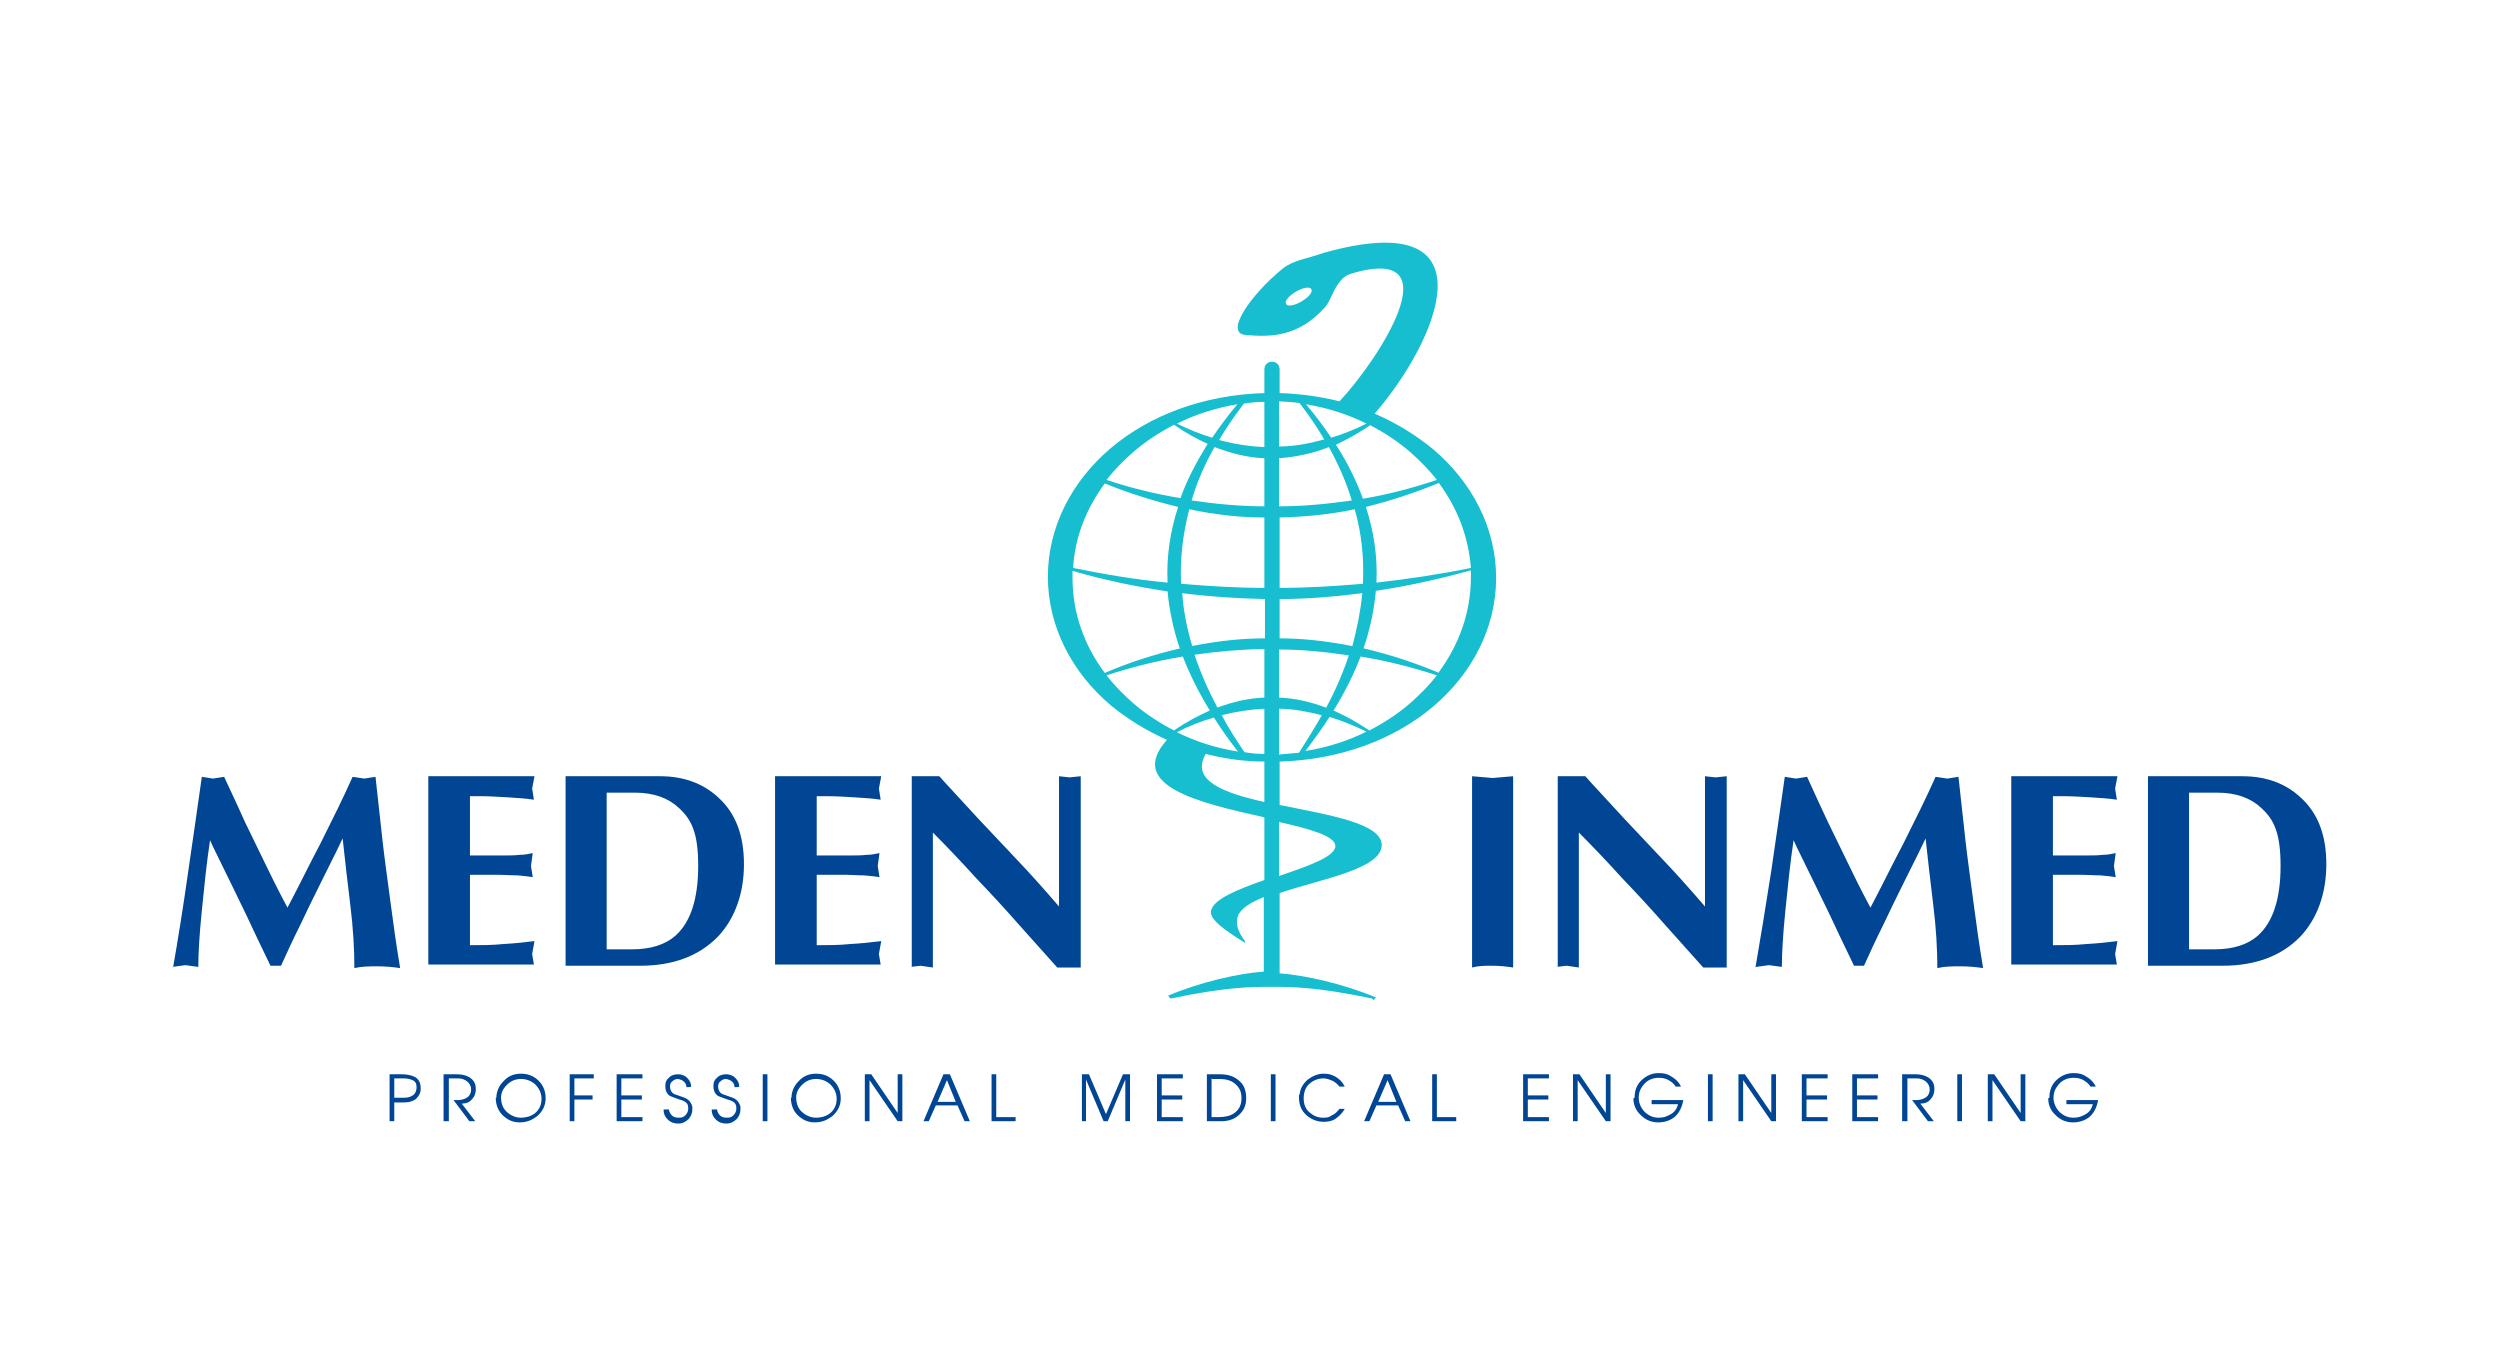
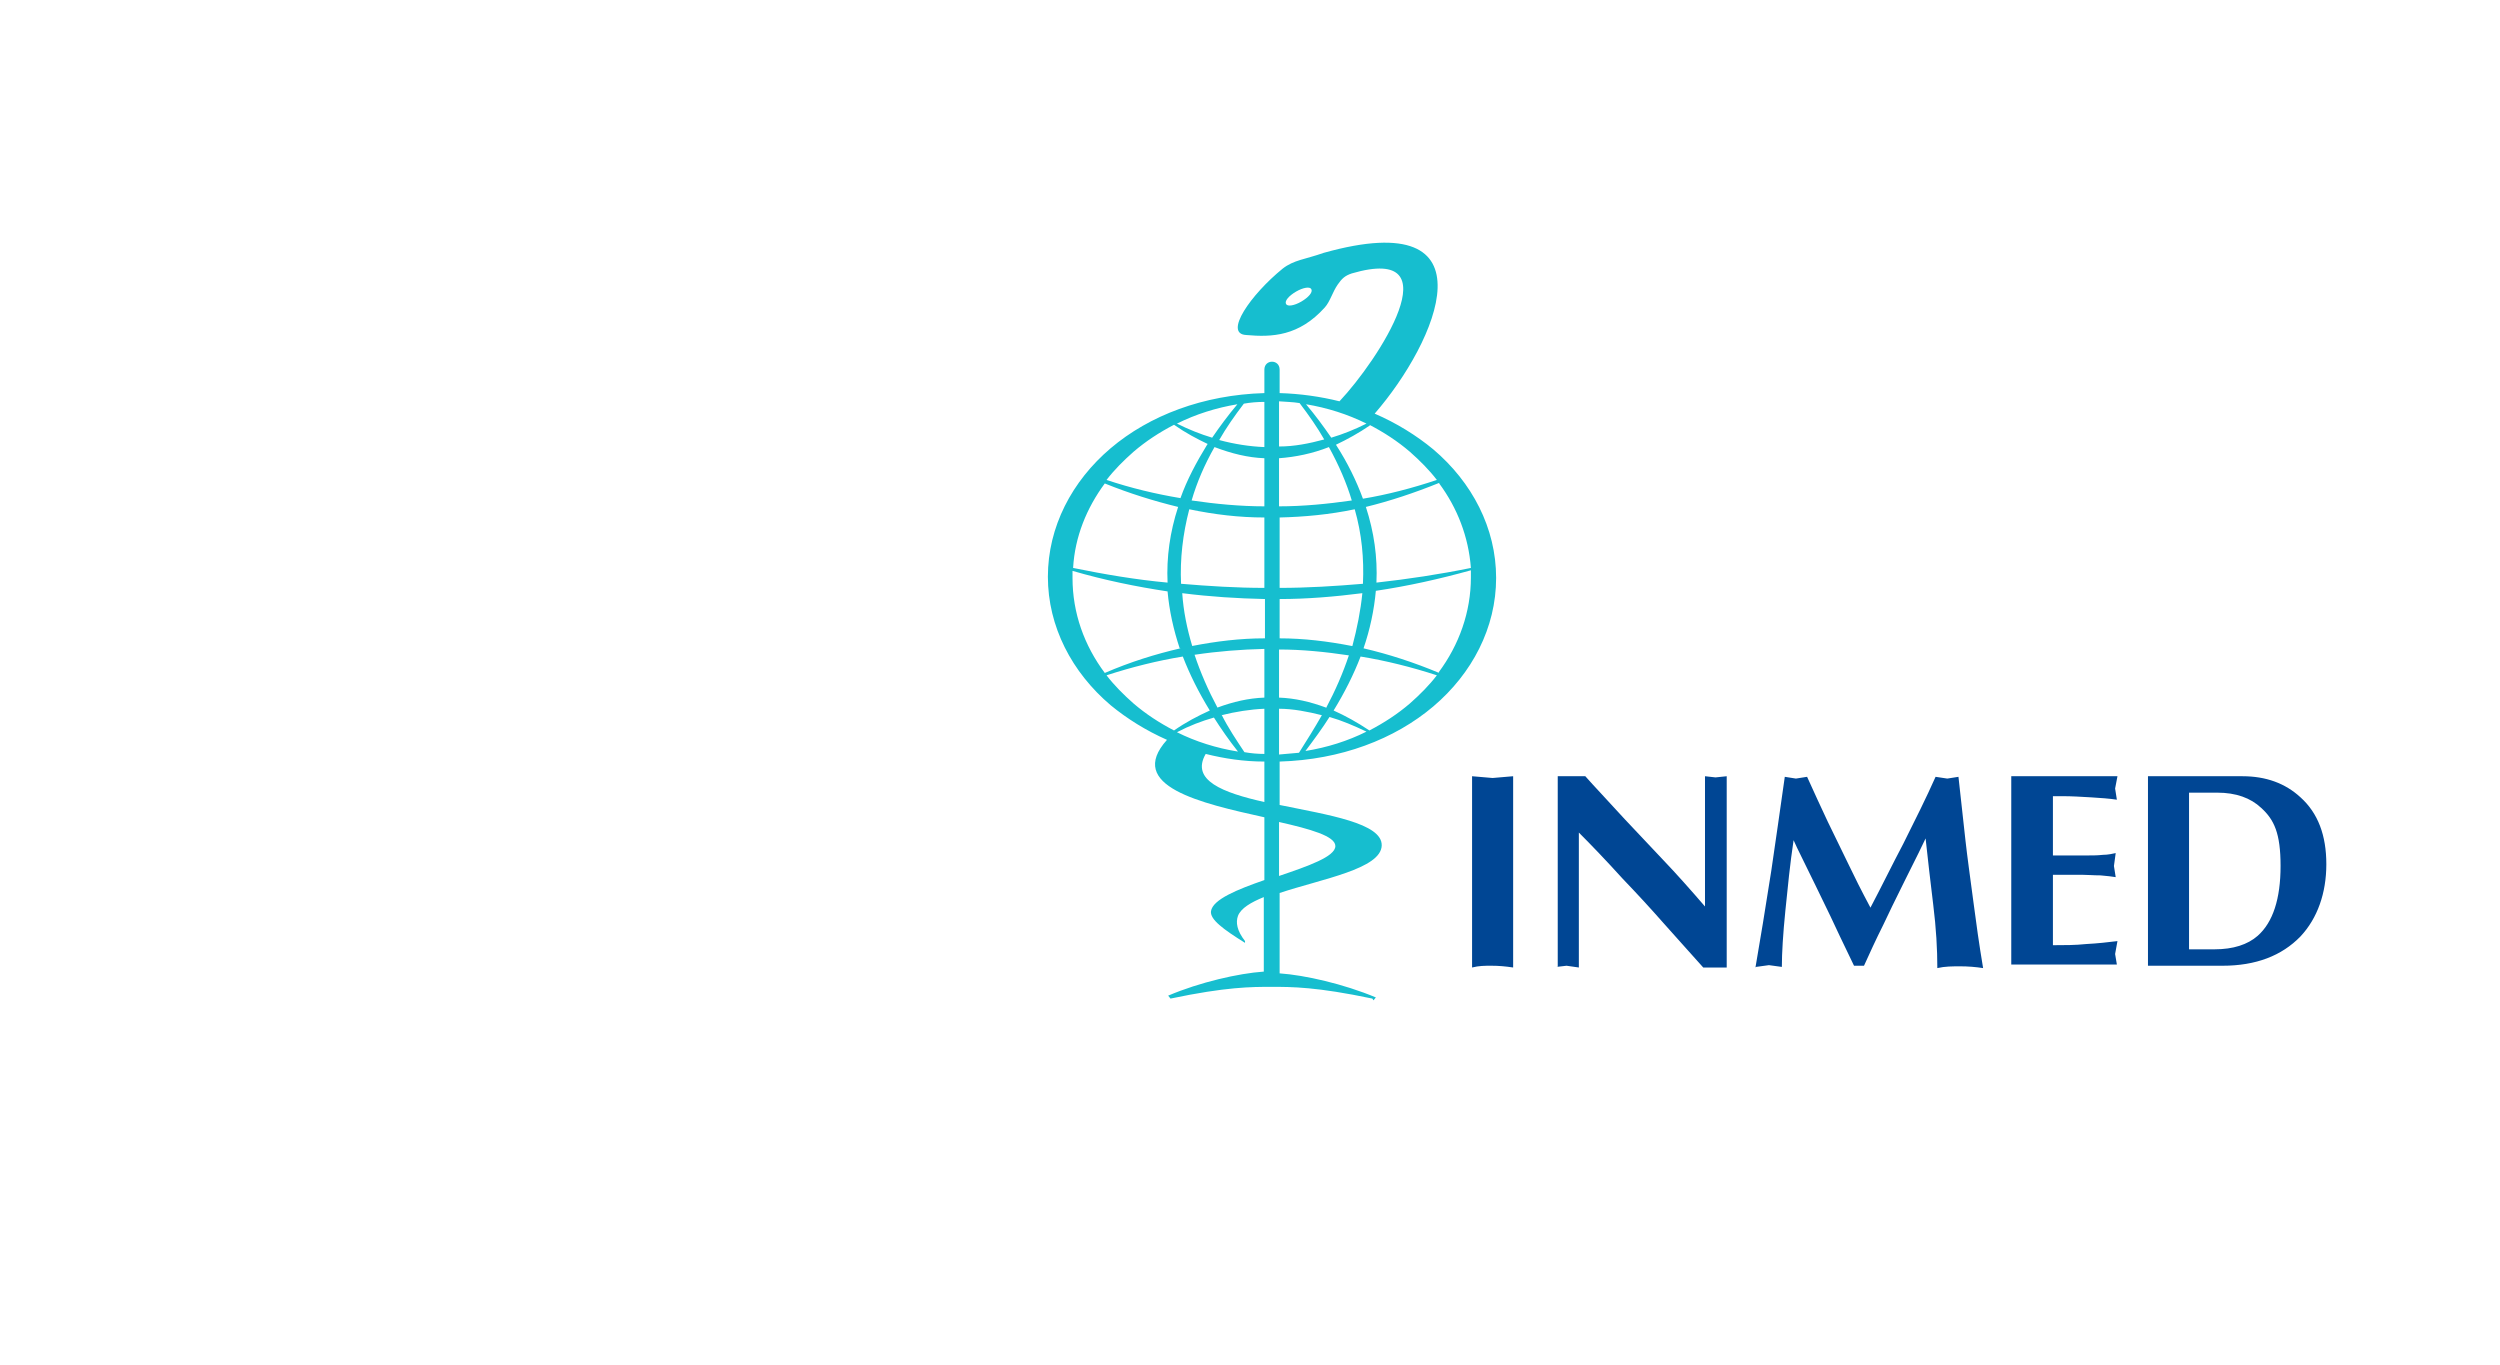
<svg xmlns="http://www.w3.org/2000/svg" id="Layer_1" version="1.1" viewBox="0 0 426.1 232.7">
  <defs>
    <style>
      .st0 {
        fill: #004694;
      }

      .st0, .st1 {
        fill-rule: evenodd;
      }

      .st1 {
        fill: #16becf;
      }
    </style>
  </defs>
-   <path class="st0" d="M29.5,164.9c.8-4.6,1.7-10.1,2.6-16.5.7-4.9,1.5-10.2,2.3-16l1.9.3,1.9-.3c1.2,2.6,2.4,5.1,3.5,7.6.6,1.2,1.8,3.7,3.6,7.4.9,1.9,2.1,4.3,3.7,7.3,1.9-3.6,3.7-7.3,5.6-10.9,2-4,3.9-7.8,5.5-11.4l2,.3,1.9-.3c.7,6.3,1.1,9.9,1.2,10.9.3,2.7.8,6.3,1.4,10.8.4,3.1.9,6.7,1.6,10.9-1.3-.2-2.6-.3-3.9-.3s-2.6,0-3.9.3c0-3.2-.2-6.8-.7-10.8-.5-4-.9-7.7-1.3-11.3-.4.9-1.6,3.3-3.6,7.3-1.6,3.2-2.8,5.7-3.6,7.4-1.3,2.6-2.4,5-3.3,7h-1.8c-1.9-3.9-3.2-6.7-4-8.4-3.8-7.9-6-12.2-6.3-13-.6,4-1,8-1.4,12-.4,4-.6,7.2-.6,9.6l-2.2-.3-2.2.3h0ZM73,164.6v-32.3h18.1l-.4,2.1.3,1.9c-1.3-.2-2.8-.3-4.4-.4-1.7-.1-3.3-.2-4.9-.2h-1.6v10.1h6.2c.6,0,1.4,0,2.3-.1.9,0,1.7-.2,2.2-.3l-.3,2.2.3,1.9c-.6-.1-1.4-.2-2.6-.3-1.2,0-2.2-.1-3.1-.1h-5v12c1.9,0,3.8,0,5.7-.2,1.9-.1,3.7-.3,5.3-.5l-.4,2.2.3,1.8h-18ZM96.4,164.6v-32.3h16.1c4,0,7.3,1.2,9.9,3.6,3,2.7,4.4,6.5,4.4,11.4s-1.5,9.2-4.4,12.3c-3.2,3.3-7.6,5-13.3,5h-12.7ZM103.4,161.8h4.4c3.1,0,5.6-.8,7.3-2.3,2.6-2.3,3.9-6.3,3.9-11.9s-1.1-7.9-3.3-9.9c-1.8-1.7-4.3-2.6-7.5-2.6h-4.8v26.7h0ZM132.1,164.6v-32.3h18.1l-.4,2.1.3,1.9c-1.3-.2-2.8-.3-4.4-.4-1.7-.1-3.3-.2-4.9-.2h-1.6v10.1h6.2c.6,0,1.4,0,2.3-.1.9,0,1.7-.2,2.2-.3l-.3,2.2.3,1.9c-.6-.1-1.4-.2-2.6-.3-1.2,0-2.2-.1-3.1-.1h-5v12c1.9,0,3.8,0,5.7-.2,1.9-.1,3.7-.3,5.3-.5l-.4,2.2.3,1.8h-18ZM155.4,164.8v-32.5h4.7c1.4,1.6,3.7,4,6.7,7.3,2.2,2.3,4.4,4.7,6.6,7,2.2,2.3,4.6,5,7.1,7.9v-22.2l1.8.2,1.9-.2v32.6h-4c-2.3-2.6-4.6-5.1-6.8-7.6-2.2-2.5-4.5-5-6.9-7.5-2.9-3.2-5.4-5.8-7.5-7.9v23l-2.1-.3-1.7.2h0Z" />
  <path class="st0" d="M250.9,132.3l3.5.3,3.5-.3v32.6c-1.3-.2-2.5-.3-3.7-.3s-2.1,0-3.3.3v-32.6h0ZM265.5,164.8v-32.5h4.7c1.4,1.6,3.7,4,6.7,7.3,2.2,2.3,4.4,4.7,6.6,7,2.2,2.3,4.6,5,7.1,7.9v-22.2l1.8.2,1.9-.2v32.6h-4c-2.3-2.6-4.6-5.1-6.8-7.6-2.2-2.5-4.5-5-6.9-7.5-2.9-3.2-5.4-5.8-7.5-7.9v23l-2.1-.3-1.7.2h0ZM299.2,164.9c.8-4.6,1.7-10.1,2.7-16.5.7-4.9,1.5-10.2,2.3-16l1.9.3,1.9-.3c1.2,2.6,2.3,5.1,3.5,7.6.6,1.2,1.8,3.7,3.6,7.4.9,1.9,2.1,4.3,3.7,7.3,1.9-3.6,3.7-7.3,5.6-10.9,2-4,3.9-7.8,5.5-11.4l2,.3,1.9-.3c.7,6.3,1.1,9.9,1.2,10.9.3,2.7.8,6.3,1.4,10.8.4,3.1.9,6.7,1.6,10.9-1.3-.2-2.6-.3-3.9-.3s-2.6,0-3.9.3c0-3.2-.2-6.8-.7-10.8-.5-4-.9-7.7-1.3-11.3-.4.9-1.6,3.3-3.6,7.3-1.6,3.2-2.8,5.7-3.6,7.4-1.3,2.6-2.4,5-3.3,7h-1.7c-1.9-3.9-3.2-6.7-4-8.4-3.8-7.9-6-12.2-6.3-13-.6,4-1,8-1.4,12-.4,4-.6,7.2-.6,9.6l-2.2-.3-2.2.3h0ZM342.8,164.6v-32.3h18.1l-.4,2.1.3,1.9c-1.3-.2-2.8-.3-4.4-.4-1.7-.1-3.3-.2-4.9-.2h-1.6v10.1h6.2c.6,0,1.4,0,2.3-.1.9,0,1.7-.2,2.2-.3l-.3,2.2.3,1.9c-.6-.1-1.4-.2-2.6-.3-1.2,0-2.2-.1-3.1-.1h-5v12c1.9,0,3.8,0,5.7-.2,1.9-.1,3.7-.3,5.3-.5l-.4,2.2.3,1.8h-18ZM366.1,164.6v-32.3h16.1c4,0,7.3,1.2,9.9,3.6,3,2.7,4.4,6.5,4.4,11.4s-1.5,9.2-4.4,12.3c-3.2,3.3-7.6,5-13.3,5h-12.7ZM373.1,161.8h4.4c3.1,0,5.6-.8,7.3-2.3,2.6-2.3,3.9-6.3,3.9-11.9s-1.1-7.9-3.3-9.9c-1.8-1.7-4.3-2.6-7.5-2.6h-4.8v26.7h0Z" />
  <path class="st1" d="M205.5,128.5c-2.6,4.5,2.9,6.6,10,8.2v-6.9c-3.5,0-6.8-.5-10-1.3h0ZM233.5,72.5c-1.9,1.3-3.9,2.4-5.8,3.3,2,3.1,3.5,6.2,4.6,9.2,4.2-.7,8.4-1.8,12.6-3.2-1.3-1.7-2.9-3.3-4.6-4.8-2.1-1.8-4.4-3.3-6.9-4.6h0ZM226.5,76.2c-2.8,1.1-5.7,1.7-8.5,1.9v8.2c4.1,0,8.2-.4,12.4-1-.9-3-2.2-6-3.9-9.1h0ZM215.5,78.1c-2.8-.1-5.6-.8-8.5-1.9-1.7,3-3,6-3.9,9.1,4.1.6,8.3,1,12.4,1v-8.2h0ZM205.9,75.7c-1.9-.9-3.8-1.9-5.8-3.3-2.5,1.3-4.8,2.8-6.9,4.6-1.7,1.5-3.3,3.1-4.6,4.8,4.2,1.4,8.4,2.4,12.6,3.1,1.1-3.1,2.7-6.1,4.6-9.2h0ZM200.6,72.2c2,1,4,1.8,6,2.4,1.3-1.9,2.7-3.8,4.3-5.7-3.6.6-7.1,1.7-10.3,3.3h0ZM207.8,75c2.6.7,5.2,1.1,7.7,1.2v-7.7c-1.2,0-2.4.1-3.5.3-1.6,2.1-3,4.1-4.2,6.2h0ZM218,76.1c2.6,0,5.1-.5,7.7-1.2-1.2-2.1-2.6-4.1-4.2-6.2-1.2-.2-2.3-.2-3.5-.3v7.7h0ZM226.9,74.6c2-.6,4-1.4,6-2.4-3.2-1.6-6.7-2.7-10.3-3.3,1.6,1.9,3,3.8,4.3,5.7h0ZM233.4,124.5c-2.1-1.4-4.1-2.5-6.1-3.4,1.9-3.1,3.4-6.1,4.6-9.2,4.3.7,8.7,1.8,13,3.2-1.3,1.7-2.9,3.3-4.6,4.8-2.1,1.8-4.4,3.3-6.9,4.6h0ZM226,120.6c-2.7-1-5.3-1.6-8-1.7v-8.2c3.9,0,7.9.4,11.9,1-1,3-2.3,6-3.9,9h0ZM215.5,118.9c-2.7.1-5.3.7-8,1.7-1.6-3-2.9-6-3.9-9,4-.6,7.9-.9,11.9-1v8.2h0ZM206.2,121.1c-2,.9-4.1,2-6.1,3.4-2.5-1.3-4.8-2.8-6.9-4.6-1.7-1.5-3.3-3.1-4.6-4.8,4.3-1.4,8.7-2.5,13-3.2,1.2,3.1,2.7,6.1,4.6,9.2h0ZM200.6,124.8c2.1-1.1,4.2-1.9,6.3-2.5,1.2,1.9,2.6,3.9,4.1,5.8-3.7-.6-7.2-1.7-10.4-3.3h0ZM208.2,121.9c2.4-.6,4.9-1,7.3-1.1v7.7c-1.1,0-2.3-.1-3.4-.3-1.4-2.1-2.8-4.2-3.9-6.4h0ZM218,120.8c2.4,0,4.9.5,7.3,1.1-1.2,2.1-2.5,4.2-3.9,6.4-1.1.1-2.2.2-3.4.3v-7.7h0ZM226.6,122.2c2.1.6,4.2,1.5,6.3,2.5-3.2,1.6-6.7,2.7-10.4,3.3,1.5-2,2.9-3.9,4.1-5.8h0ZM245.3,114.7c-4.3-1.8-8.6-3.2-12.9-4.2,1.1-3.2,1.8-6.5,2.1-9.8,5.4-.8,10.8-2,16.2-3.5,0,.4,0,.8,0,1.2,0,5.9-2,11.5-5.5,16.2h0ZM230.4,110.1c-4.1-.8-8.2-1.3-12.3-1.3v-6.7c4.7,0,9.4-.4,14.1-1-.3,3-.9,6-1.7,9h0ZM215.5,108.8c-4.1,0-8.2.5-12.3,1.3-.9-3-1.5-6-1.7-9,4.7.6,9.4.9,14.1,1v6.7h0ZM201.2,110.5c-4.3,1-8.5,2.3-12.9,4.2-3.5-4.7-5.5-10.2-5.5-16.2s0-.8,0-1.2c5.5,1.6,10.9,2.7,16.2,3.5.3,3.3,1,6.5,2.1,9.8h0ZM245.3,82.3c-4.2,1.7-8.4,3.1-12.5,4.1,1.4,4.3,2,8.6,1.8,12.9,5.4-.6,10.7-1.4,16.1-2.5-.4-5.3-2.3-10.2-5.4-14.4h0ZM230.9,86.8c-4.3.9-8.6,1.3-12.8,1.4v12c4.7,0,9.5-.3,14.2-.7.2-4.3-.2-8.5-1.4-12.7h0ZM215.5,88.2c-4.3,0-8.5-.5-12.8-1.4-1.1,4.2-1.6,8.5-1.4,12.7,4.7.4,9.5.7,14.2.7v-12h0ZM200.8,86.4c-4.1-1-8.3-2.3-12.5-4-3.1,4.2-5.1,9.1-5.4,14.4,5.4,1.1,10.7,2,16.1,2.5-.2-4.3.4-8.6,1.8-12.9h0ZM220.9,49.7c1.2-.7,2.4-.9,2.6-.4.3.5-.5,1.4-1.7,2.1-1.2.7-2.4.9-2.6.4-.3-.5.5-1.4,1.7-2.1h0ZM234.1,170.5l.4-.5c-5.5-2.3-12.1-3.8-16.4-4.1v-13.7c7.2-2.4,17.3-4.1,17.4-8.1.1-3.8-9.1-5.2-17.4-6.9v-7.4c10.4-.3,19.6-3.8,26.2-9.4,6.6-5.6,10.7-13.4,10.7-21.9s-4.1-16.3-10.7-21.9c-2.9-2.4-6.3-4.5-10-6.1,10.6-12.2,20.9-35.7-8.7-27.4-3.1,1.1-5.1,1.2-7,2.7-5.4,4.4-10.1,11.1-6.2,11.3,4.4.4,9,.2,13.4-4.7.9-1,1.3-2.6,2.2-3.9.7-1,1.2-1.5,2.4-1.9,17.5-5.1,4.5,14.8-2.1,21.8-3.2-.8-6.7-1.3-10.2-1.4v-4c0-1.8-2.6-1.8-2.6,0v4c-10.4.3-19.6,3.8-26.2,9.4-6.6,5.6-10.7,13.4-10.7,21.9s4.1,16.3,10.7,21.9c2.8,2.3,6,4.3,9.6,5.9-7.1,7.9,5.8,10.8,16.6,13.2v10.7c-4.6,1.6-8.8,3.3-9.1,5.3-.2,1.4,2.1,3.1,5.8,5.4v-.3c-1.4-1.8-1.6-3.2-1.2-4.3.5-1.3,2.2-2.3,4.4-3.2v12.7c-4.3.3-10.9,1.8-16.3,4.1l.4.5c9.5-2,13.8-2,17.2-2,3.5,0,7.7,0,17.2,2h0ZM218,149.3c5-1.7,9.6-3.3,9.6-5.1,0-1.7-4.3-2.9-9.6-4.1v9.3h0Z" />
-   <path class="st0" d="M349.3,187.1c0-1.3.4-2.3,1.3-3.1.8-.7,1.7-1.1,2.8-1.1s1.6.2,2.2.6c.7.4,1.3,1,1.6,1.7h-.9c-.3-.5-.7-.8-1.2-1.1-.5-.3-1.1-.4-1.7-.4-1,0-1.9.4-2.5,1.1-.6.7-.9,1.4-.9,2.3s.4,1.8,1.1,2.5c.7.6,1.4.9,2.3.9s1.3-.2,1.9-.5c.8-.4,1.2-1,1.4-1.8h-4.5v-.7h5.4c-.2,1.2-.7,2.2-1.5,2.9-.8.6-1.7.9-2.8.9s-2.1-.4-2.9-1.2c-.9-.8-1.3-1.8-1.3-2.9h0ZM339.6,191.1h-.8v-8h1.1l4.5,6.6v-6.6h.8v8h-.8l-4.8-7v7h0ZM334.4,191.1h-.8v-8h.8v8h0ZM324.2,191.1v-8h2.2c1.2,0,2.1.3,2.7.9.4.4.6.9.6,1.6,0,.7-.2,1.3-.7,1.8-.4.5-1,.7-1.7.7l2.3,3h-1l-2.7-3.6h.7c.7,0,1.3-.2,1.7-.5.4-.3.6-.8.6-1.3s-.2-1-.7-1.4c-.4-.3-.9-.5-1.5-.5h-1.6v7.3h-.8ZM315.7,191.1v-8h4.4v.7h-3.6v2.9h3.5v.7h-3.5v3h3.6v.7h-4.4ZM307.1,191.1v-8h4.4v.7h-3.6v2.9h3.5v.7h-3.5v3h3.6v.7h-4.4ZM297.1,191.1h-.8v-8h1.1l4.5,6.6v-6.6h.8v8h-.8l-4.8-7v7h0ZM291.9,191.1h-.8v-8h.8v8h0ZM278.6,187.1c0-1.3.4-2.3,1.3-3.1.8-.7,1.7-1.1,2.8-1.1s1.6.2,2.2.6c.7.4,1.3,1,1.6,1.7h-.9c-.3-.5-.7-.8-1.2-1.1-.5-.3-1.1-.4-1.7-.4-1,0-1.9.4-2.5,1.1-.6.7-.9,1.4-.9,2.3s.4,1.8,1.1,2.5c.7.6,1.4.9,2.3.9s1.3-.2,1.9-.5c.8-.4,1.2-1,1.4-1.8h-4.5v-.7h5.4c-.2,1.2-.7,2.2-1.5,2.9-.8.6-1.7.9-2.8.9s-2.1-.4-2.9-1.2c-.9-.8-1.3-1.8-1.3-2.9h0ZM268.9,191.1h-.8v-8h1.1l4.5,6.6v-6.6h.8v8h-.8l-4.8-7v7h0ZM259.6,191.1v-8h4.4v.7h-3.6v2.9h3.5v.7h-3.5v3h3.6v.7h-4.4ZM244.9,190.4h3.3s0,.7,0,.7h-4.1v-8h.8v7.3h0ZM236.5,184.1l-1.6,3.7h3.1l-1.5-3.7h0ZM236.1,183.1h.9l3.4,8h-.9l-1.2-2.7h-3.7l-1.2,2.7h-.9s3.4-8,3.4-8h0ZM221.5,186.6c.1-1.1.6-1.9,1.4-2.6.8-.6,1.7-1,2.7-1s1.4.2,2,.5c.7.4,1.2.9,1.6,1.7h-.9c-.3-.4-.8-.8-1.2-1-.5-.2-1-.4-1.5-.4-.9,0-1.7.3-2.4.9-.7.6-1,1.5-1,2.5s.3,1.8,1,2.4c.7.6,1.4.9,2.3.9s1-.1,1.5-.4c.5-.2.9-.6,1.3-1.1h.9c-.4.7-1,1.3-1.6,1.7-.6.4-1.3.5-2,.5-1.1,0-2.1-.4-2.9-1.1-.9-.8-1.3-1.8-1.3-3v-.5h0ZM217.4,191.1h-.8v-8h.8v8h0ZM206.5,183.8v6.6h1.2c1.1,0,2-.2,2.7-.7.8-.6,1.2-1.4,1.2-2.5s-.3-1.7-.9-2.3c-.7-.7-1.6-1-2.9-1h-1.4ZM205.7,191.1v-8h2.2c1.5,0,2.6.4,3.4,1.2.8.7,1.1,1.7,1.1,2.9s-.4,2.1-1.3,2.9c-.8.7-1.8,1-2.9,1h-2.6ZM197.2,191.1v-8h4.4v.7h-3.6v2.9h3.5v.7h-3.5v3h3.6v.7h-4.4ZM184.4,191.1v-8h1.2l2.9,6.8,2.9-6.8h1.2v8h-.8v-7.1l-3,7.1h-.7l-3-7.1v7.1h-.8ZM169.8,190.4h3.3s0,.7,0,.7h-4.1v-8h.8v7.3h0ZM161.4,184.1l-1.6,3.7h3.1l-1.5-3.7h0ZM161,183.1h.9l3.4,8h-.9l-1.2-2.7h-3.7l-1.2,2.7h-.9s3.4-8,3.4-8h0ZM148.2,191.1h-.8v-8h1.1l4.5,6.6v-6.6h.8v8h-.8l-4.8-7v7h0ZM135.7,187c0,1.2.4,2.1,1.2,2.7.6.5,1.4.8,2.2.8s1.6-.2,2.3-.7c.8-.6,1.2-1.5,1.2-2.5s-.4-1.8-1.1-2.5c-.7-.6-1.5-.9-2.4-.9s-1.7.3-2.4,1c-.7.7-1,1.4-1,2.2h0ZM134.9,187.1c0-1,.4-2,1.2-2.8.8-.9,1.8-1.3,3-1.3s2.2.4,3,1.2c.8.8,1.2,1.8,1.2,3s-.5,2.2-1.4,3c-.9.7-1.8,1.1-3,1.1s-2-.4-2.8-1.1c-.9-.8-1.3-1.9-1.3-3.1h0ZM130.8,191.1h-.8v-8h.8v8h0ZM122.2,188.9c0,.5.2.9.5,1.2.3.3.7.4,1.2.4s.8-.1,1.1-.4c.3-.3.5-.7.5-1.1s0-.6-.2-.9c-.2-.3-.6-.5-1.3-.7-.8-.3-1.4-.5-1.6-.6-.5-.3-.8-.9-.8-1.6v-.2c0-.6.2-1,.7-1.4.4-.4,1-.5,1.5-.5s1.2.2,1.6.7c.4.4.6.9.6,1.4h0c0,.1-.8.1-.8.1,0-.4-.2-.8-.5-1-.2-.2-.5-.3-.9-.4-.4,0-.7.1-1,.4-.3.2-.4.5-.4.9,0,.6.3,1.1.8,1.3.6.2,1.1.4,1.7.6.7.3,1.1.8,1.3,1.5,0,.1,0,.2,0,.3,0,0,0,.1,0,.2,0,.6-.2,1.1-.6,1.6-.5.5-1.1.8-1.8.8s-1.3-.2-1.8-.7c-.5-.5-.7-1-.7-1.7h.9ZM114,188.9c0,.5.2.9.5,1.2.3.3.7.4,1.2.4s.8-.1,1.1-.4c.3-.3.5-.7.5-1.1s0-.6-.2-.9c-.2-.3-.6-.5-1.3-.7-.8-.3-1.4-.5-1.6-.6-.5-.3-.8-.9-.8-1.6v-.2c0-.6.2-1,.7-1.4.4-.4,1-.5,1.5-.5s1.2.2,1.6.7c.4.4.6.9.6,1.4h0c0,.1-.8.1-.8.1,0-.4-.2-.8-.5-1-.2-.2-.5-.3-.9-.4-.4,0-.7.1-1,.4-.3.2-.4.5-.4.9,0,.6.3,1.1.8,1.3.6.2,1.1.4,1.7.6.7.3,1.1.8,1.3,1.5,0,.1,0,.2,0,.3,0,0,0,.1,0,.2,0,.6-.2,1.1-.6,1.6-.5.5-1.1.8-1.8.8s-1.3-.2-1.8-.7c-.5-.5-.7-1-.7-1.7h.9ZM105.1,191.1v-8h4.4v.7h-3.6v2.9h3.5v.7h-3.5v3h3.6v.7h-4.4ZM97.1,191.1v-8h4.1v.7h-3.3v2.9h3.1v.7h-3.1v3.7h-.8ZM85.4,187c0,1.2.4,2.1,1.2,2.7.6.5,1.4.8,2.2.8s1.6-.2,2.3-.7c.8-.6,1.2-1.5,1.2-2.5s-.4-1.8-1.1-2.5c-.7-.6-1.5-.9-2.4-.9s-1.7.3-2.4,1c-.7.7-1,1.4-1,2.2h0ZM84.6,187.1c0-1,.4-2,1.2-2.8.8-.9,1.8-1.3,3-1.3s2.2.4,3,1.2c.8.8,1.2,1.8,1.2,3s-.5,2.2-1.4,3c-.9.7-1.8,1.1-3,1.1s-2-.4-2.8-1.1c-.9-.8-1.3-1.9-1.3-3.1h0ZM75.6,191.1v-8h2.2c1.2,0,2.1.3,2.7.9.4.4.6.9.6,1.6,0,.7-.2,1.3-.7,1.8-.4.5-1,.7-1.7.7l2.3,3h-1l-2.7-3.6h.7c.7,0,1.3-.2,1.7-.5.4-.3.6-.8.6-1.3s-.2-1-.7-1.4c-.4-.3-.9-.5-1.5-.5h-1.6v7.3h-.8ZM67.2,183.8v3.3h1.7c.7,0,1.2-.2,1.6-.5.3-.3.5-.7.5-1.3s-.2-1-.7-1.2c-.4-.2-.9-.3-1.6-.3h-1.4ZM66.4,191.1v-8h2.1c1,0,1.7.2,2.3.5.6.4.9,1,.9,1.8v.2c0,.7-.3,1.2-.8,1.7-.5.4-1.2.6-2,.6h-1.7v3.2h-.8Z" />
</svg>